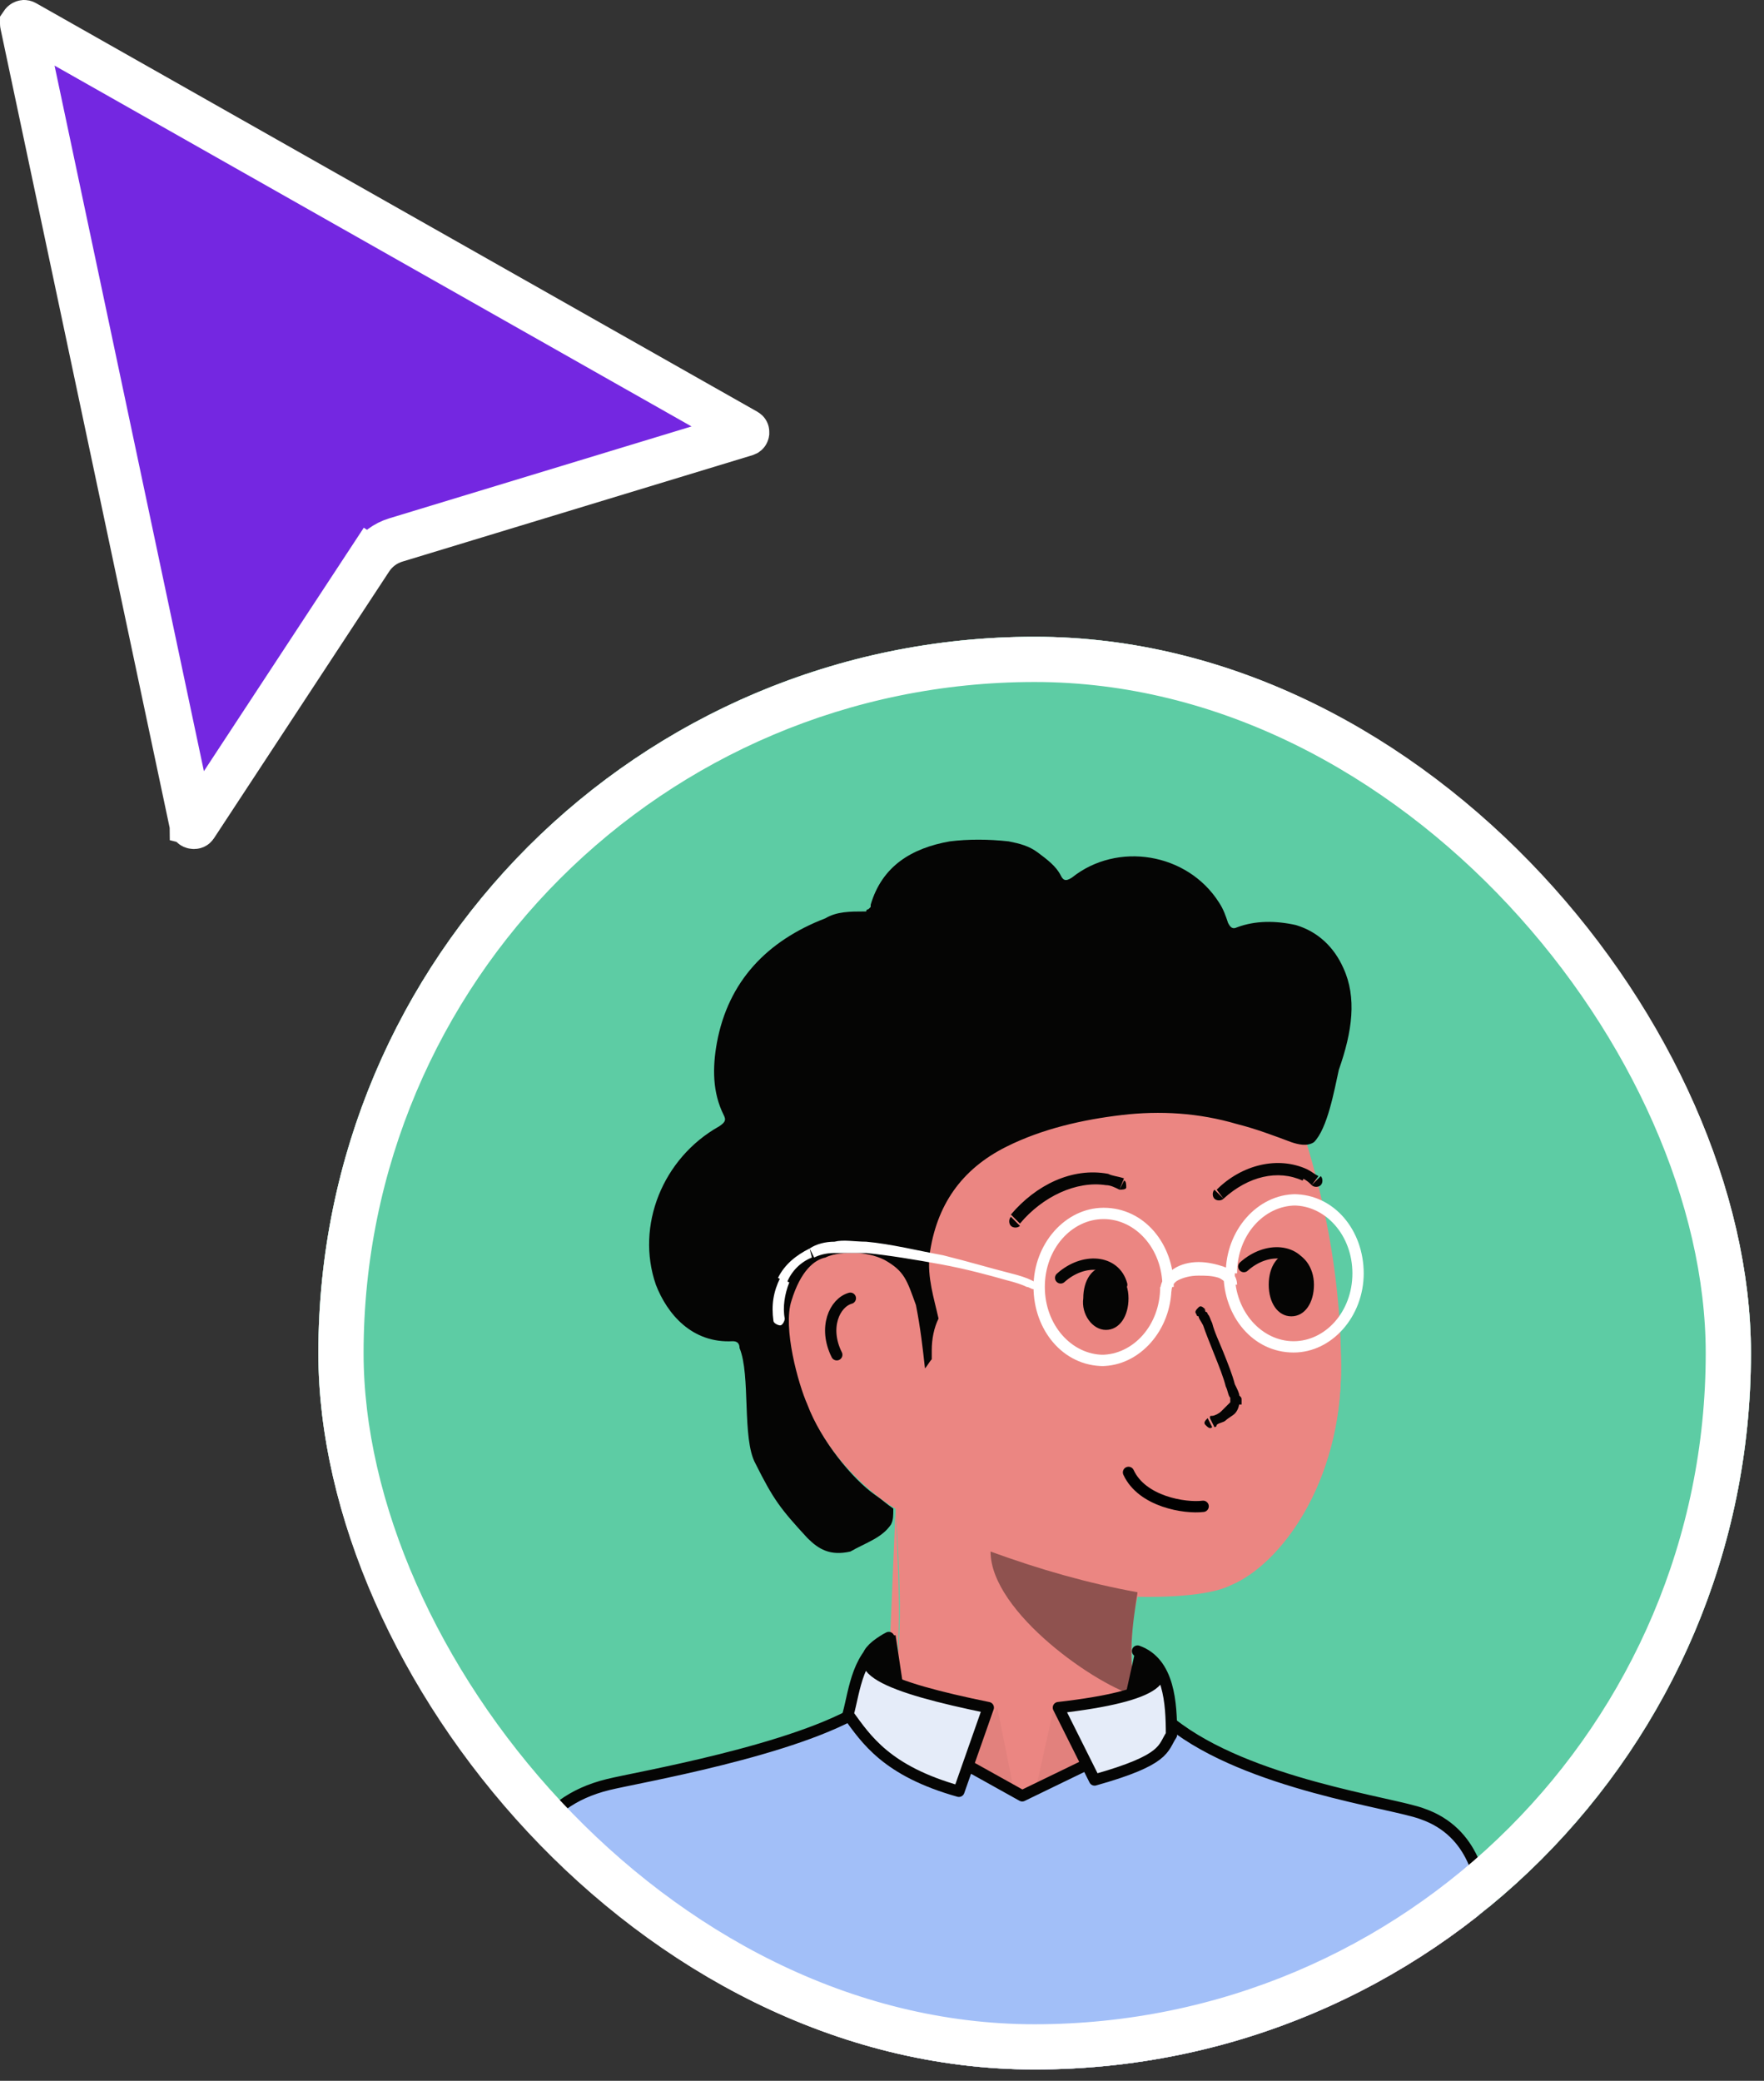
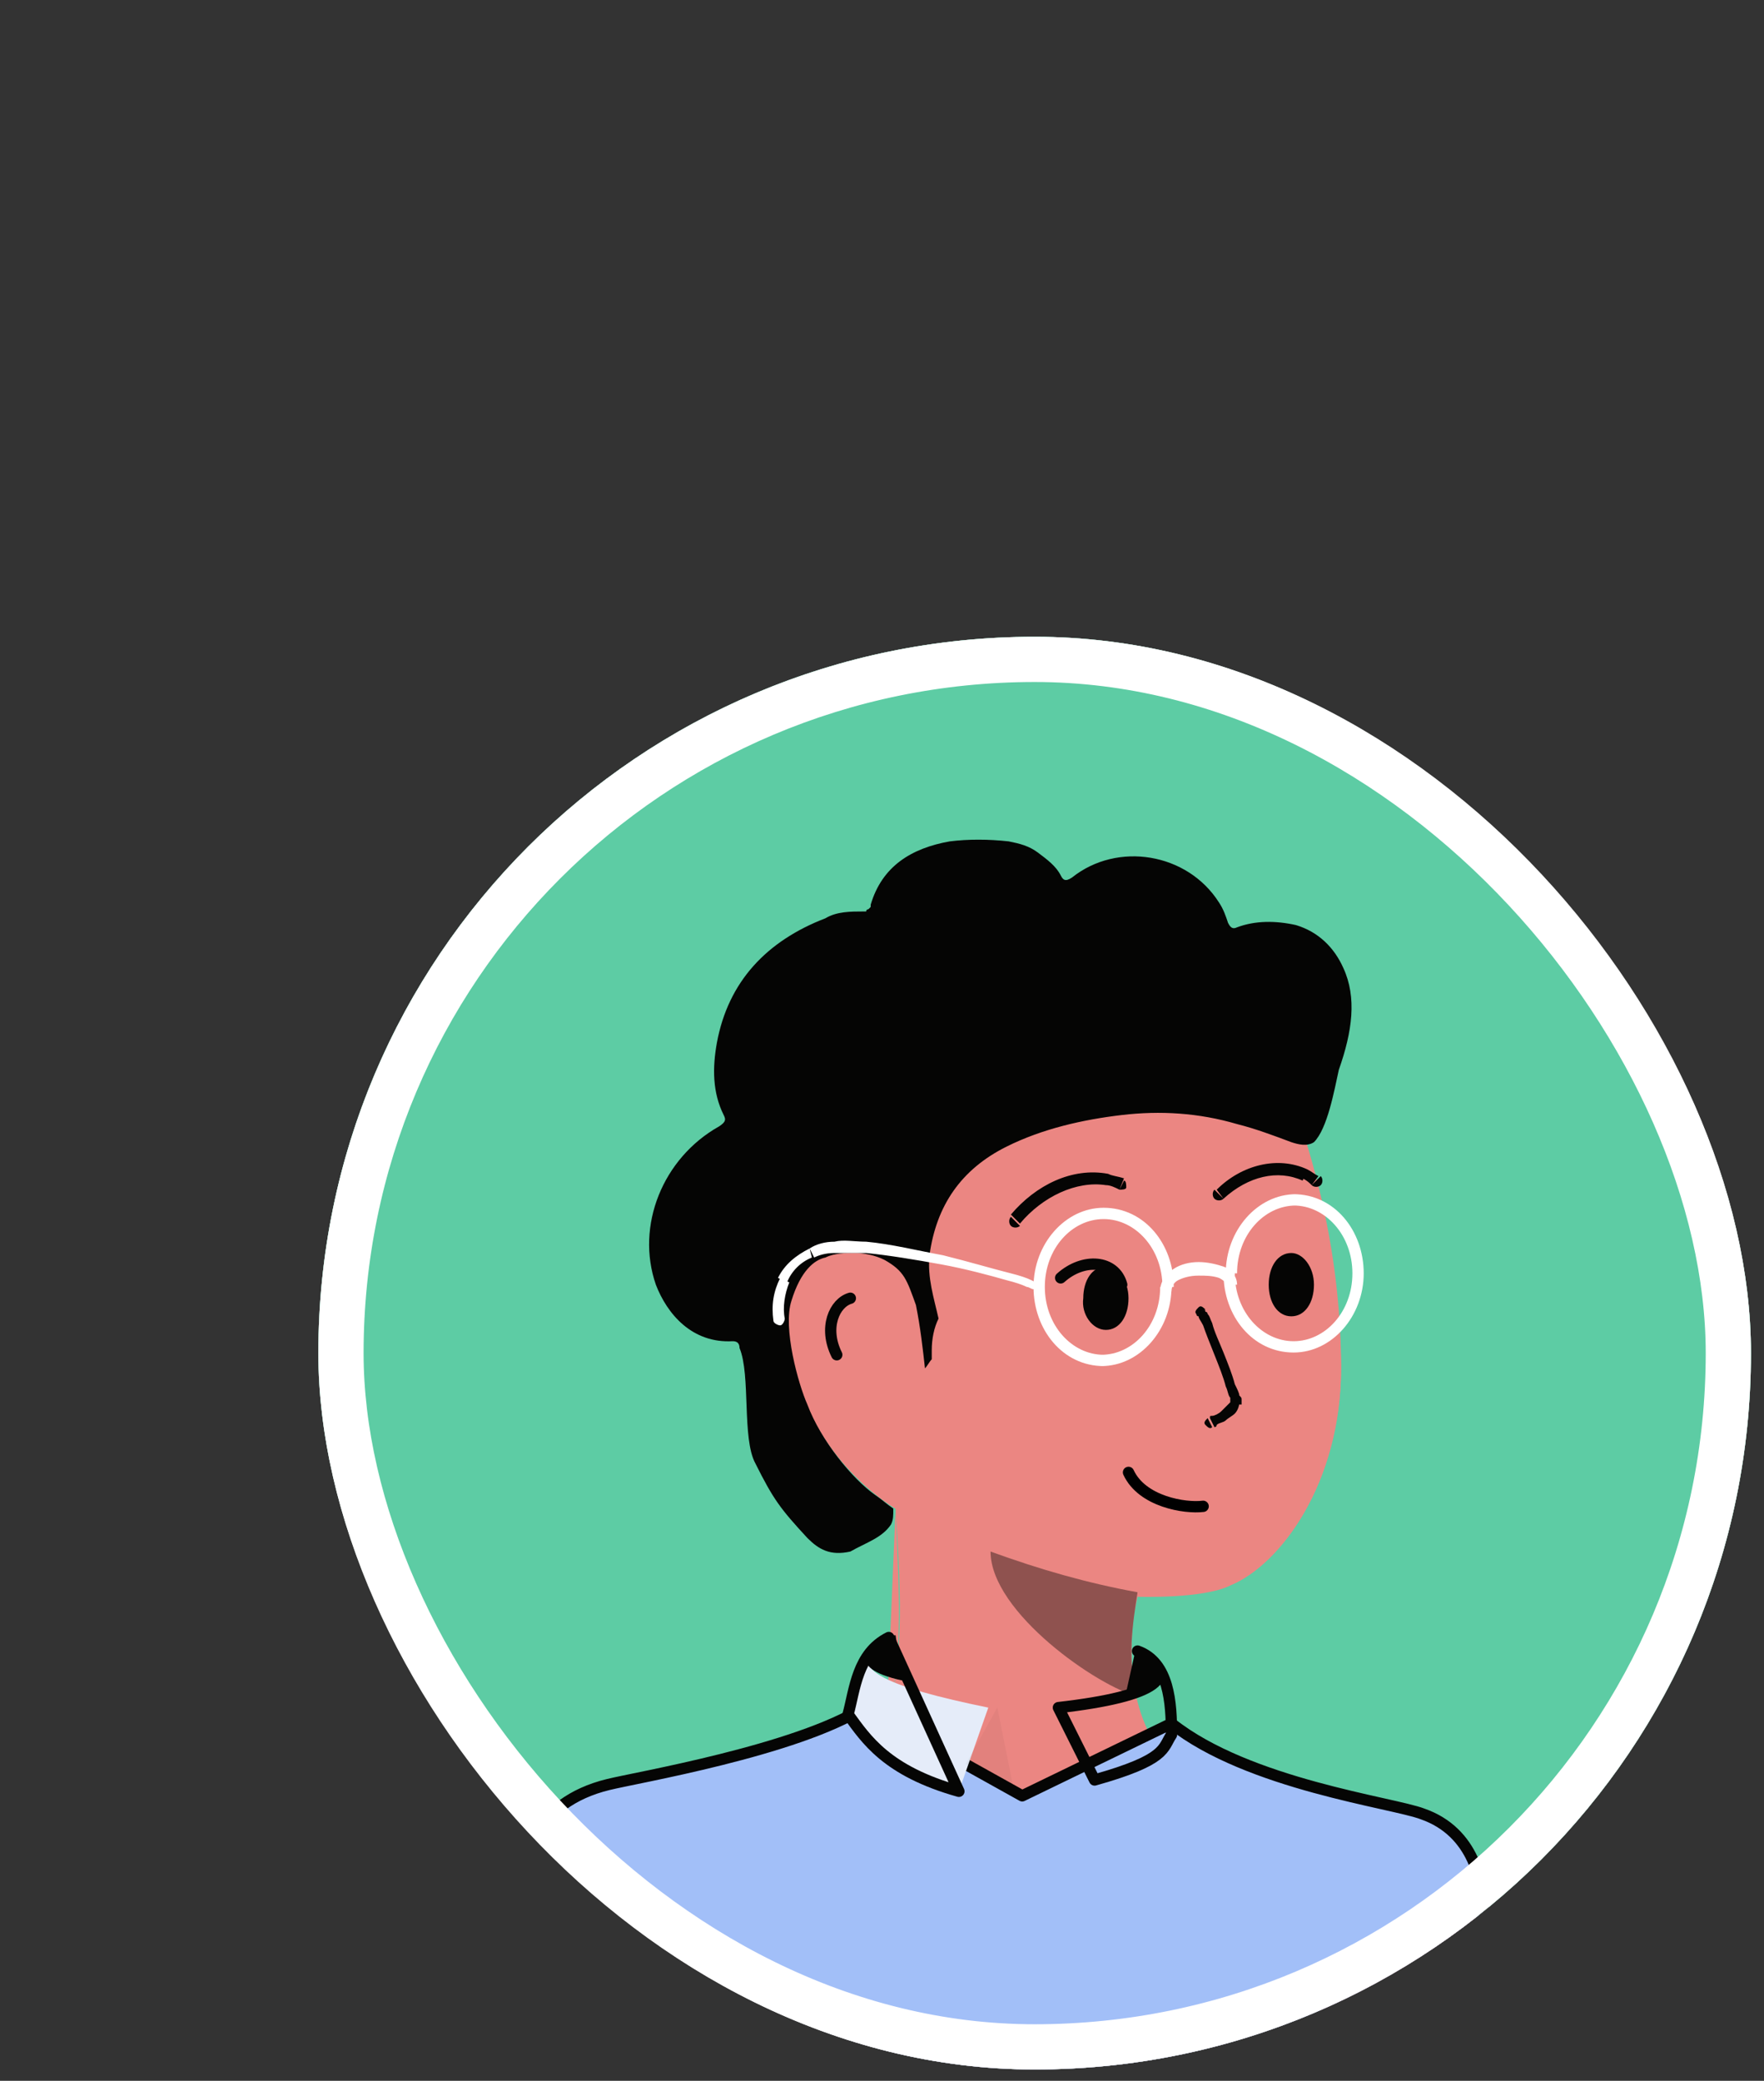
<svg xmlns="http://www.w3.org/2000/svg" width="78" height="92" viewBox="0 0 78 92" fill="none">
  <rect x="0" y="0" width="78" height="92" fill="#333333" stroke="none" />
-   <path d="M1.002 1.068C0.999 1.055 1 1.049 1 1.047C1 1.046 1.001 1.045 1.001 1.043C1.003 1.04 1.009 1.028 1.025 1.017C1.041 1.005 1.057 1.001 1.067 1C1.071 1 1.076 1 1.081 1.001C1.085 1.002 1.094 1.005 1.108 1.013L32.989 19.071C33.004 19.08 33.01 19.086 33.012 19.088C33.014 19.09 33.015 19.092 33.015 19.093C33.017 19.097 33.02 19.107 33.019 19.123C33.017 19.138 33.011 19.148 33.008 19.152C33.007 19.154 33.005 19.156 33.002 19.158C32.998 19.16 32.99 19.165 32.974 19.171L17.5 23.875C17.039 24.015 16.639 24.312 16.373 24.717L17.209 25.266L16.373 24.717L8.629 36.508C8.62 36.521 8.614 36.527 8.611 36.529C8.61 36.53 8.609 36.531 8.608 36.531C8.606 36.532 8.604 36.533 8.602 36.534C8.594 36.537 8.577 36.541 8.554 36.536C8.531 36.532 8.517 36.523 8.513 36.519C8.511 36.517 8.51 36.515 8.508 36.514C8.508 36.512 8.504 36.505 8.501 36.491L1.002 1.068Z" fill="#7427E1" stroke="white" stroke-width="2" />
  <g clip-path="url(#clip0_114_2127)">
    <rect x="14.077" y="28.154" width="63.346" height="63.346" rx="31.673" fill="white" />
    <rect x="14.077" y="28.154" width="63.346" height="63.346" fill="#5DCCA4" />
    <g clip-path="url(#clip1_114_2127)">
      <path d="M50.4 70.5C49 70.5 45 69.2 44.2 68.6L50.4 70.5Z" fill="#EB8682" />
      <path d="M50.9 76.8C53.4 80.3 61.5 81.3 62.8 81.8C65.1 82.7 65.4 85 65.5 86.2C65.6 89.8 66 95.9 64.8 99.2" fill="#EB8682" />
      <path d="M50.9 76.8C49.4 74.1 50.3 70.5 50.3 70.5C50.3 70.5 53.2 70.6 54.4 70C56.7 69 59.3 65.5 59.3 60.4C59.2 55.8 58.3 51.3 56.5 47C54.9 42.8 44.7 38.8 37.1 46.2C37.1 46.2 33 50 35.4 56.3" fill="#EB8682" />
      <path d="M23.5 99.3C22.4 95.8 22.8 86.6 23 85.3C23.2 84 23.8 81.4 27 80.6C28.4 80.2 37.3 78.8 39.2 76.3" fill="#EB8682" />
      <path d="M39.6 66.7C39.6 66.7 36.6 65 35.4 61.4C34.2 57.8 35.4 56.3 35.4 56.3C36.4 54.9 40.2 54.5 40.2 58.8" fill="#EB8682" />
      <path d="M39.6 66.7C39.8 71.2 39.9 73.3 39.2 76.2L39.6 66.7Z" fill="#EB8682" />
      <path d="M50.9 76.8C53.4 80.3 61.5 81.3 62.8 81.8C65.1 82.7 65.4 85 65.5 86.2C65.6 89.8 66 95.9 64.8 99.2H23.5C22.4 95.7 22.8 86.5 23 85.2C23.2 83.9 23.8 81.3 27 80.5C28.4 80.1 37.3 78.7 39.2 76.2C39.9 73.3 39.9 71.2 39.6 66.7C39.6 66.7 36.6 65 35.4 61.4C34.2 57.8 35.4 56.3 35.4 56.3C33 50.1 37.1 46.3 37.1 46.3C44.7 38.9 54.9 42.8 56.5 47.1C58.3 51.3 59.3 55.9 59.3 60.5C59.3 65.6 56.6 69.2 54.4 70.1C53.2 70.7 50.3 70.6 50.3 70.6C50.3 70.6 49.4 74.1 50.9 76.8Z" fill="#EB8682" />
      <path opacity="0.4" d="M50.3 70.4C50.1 71.7 49.8 73.5 50.3 75C48.6 74.6 43.8 71.3 43.8 68.6C46 69.4 48.1 70 50.3 70.4Z" fill="#050504" />
      <path d="M37.6 57.4C36.9 57.6 36.4 58.7 37 59.9" stroke="#050504" stroke-width="0.5" stroke-linecap="round" />
      <path d="M22.9 83.6C22.7 84.9 22.3 94.1 23.4 97.6H64.9C66.2 94.3 65.7 88.2 65.6 84.6C65.6 83.3 65.2 81 62.9 80.2C61.6 79.7 55.2 78.9 51.8 76.2L45.2 79.4L38.2 75.5C35.2 77.4 28.1 78.6 26.9 78.9C23.6 79.7 23 82.3 22.9 83.6Z" fill="#A2BFF8" stroke="#050504" stroke-width="0.5" stroke-linecap="round" stroke-linejoin="round" />
      <path d="M42.4 79.2C39.2 78.3 38.3 76.9 37.5 75.8C37.8 74.7 37.9 73.1 39.3 72.4C36.9 73.7 39.3 74.6 43.7 75.5L42.4 79.2Z" fill="#E5ECF9" />
-       <path d="M48.4 78.7C51.6 77.8 51.4 77.3 51.8 76.7C51.8 75.3 51.7 73.5 50.3 73C52.3 74.1 51.2 75 46.8 75.5L48.4 78.7Z" fill="#E5ECF9" />
-       <path d="M42.4 79.2C39.2 78.3 38.3 76.9 37.5 75.8C37.8 74.7 37.9 73.1 39.3 72.4C36.9 73.7 39.3 74.6 43.7 75.5L42.4 79.2Z" stroke="#050504" stroke-width="0.5" stroke-linecap="round" stroke-linejoin="round" />
+       <path d="M42.4 79.2C39.2 78.3 38.3 76.9 37.5 75.8C37.8 74.7 37.9 73.1 39.3 72.4L42.4 79.2Z" stroke="#050504" stroke-width="0.5" stroke-linecap="round" stroke-linejoin="round" />
      <path d="M48.4 78.7C51.6 77.8 51.4 77.3 51.8 76.7C51.8 75.3 51.7 73.5 50.3 73C52.3 74.1 51.2 75 46.8 75.5L48.4 78.7Z" stroke="#050504" stroke-width="0.5" stroke-linecap="round" stroke-linejoin="round" />
      <path d="M39.9 74.3L39.6 72.3C39.1 72.3 38.3 72.9 38.3 73.4C38.3 73.9 39.4 74.2 39.9 74.3Z" fill="#050504" />
      <path d="M49.8 74.8L50.2 73C50.7 73 51.4 73.3 51.4 73.8C51.3 74.4 50.2 74.8 49.8 74.8Z" fill="#050504" />
      <g opacity="0.2">
-         <path opacity="0.2" d="M46.6 75.5L48.2 78.1L46.7 78.7L45.8 79.1L46.6 75.5Z" fill="#050504" />
        <path opacity="0.2" d="M44.1 75.5L44.8 79L43.4 78.3L42.7 78L44.1 75.5Z" fill="#050504" />
      </g>
      <path d="M59.4 42.8C59 41.9 58.3 41.2 57.3 40.9C56.4 40.7 55.5 40.7 54.7 41C54.5 41.1 54.4 41 54.3 40.8C54.2 40.5 54.1 40.2 53.9 39.9C52.5 37.7 49.4 37.2 47.4 38.8C47.1 39 47 38.9 46.9 38.7C46.7 38.3 46.3 38 45.9 37.7C45.5 37.4 45.1 37.3 44.6 37.2C43.7 37.1 42.8 37.1 42 37.2C40.3 37.5 39 38.3 38.5 40V40.1L38.4 40.2C38.4 40.2 38.3 40.2 38.3 40.3H38.2C37.6 40.3 37 40.3 36.5 40.6C33.9 41.6 32.2 43.4 31.7 46.1C31.5 47.2 31.5 48.3 32 49.3C32.1 49.5 32.1 49.6 31.8 49.8C29.3 51.2 28.1 54.2 29 56.8C29.5 58.1 30.6 59.4 32.4 59.3C32.6 59.3 32.7 59.4 32.7 59.6C33.2 60.8 32.8 63.6 33.4 64.7C34.2 66.3 34.5 66.7 35.7 68C36.2 68.5 36.7 68.8 37.6 68.6C38.3 68.2 39 68 39.4 67.4C39.5 67.2 39.5 67 39.5 66.7C39.2 66.5 39 66.3 38.7 66.1C37.7 65.4 36.3 63.7 35.7 62.1C35.3 61.2 34.6 58.7 35 57.5C35.4 56.2 36 55.7 36.5 55.6C36.9 55.4 37.4 55.4 37.8 55.4C38.2 55.4 38.7 55.5 39.1 55.7C40 56.2 40.1 56.6 40.5 57.7C40.7 58.7 40.8 59.6 40.9 60.5C41 60.4 41.1 60.2 41.2 60.1C41.2 60 41.2 59.8 41.2 59.7C41.2 59.2 41.3 58.7 41.5 58.3C41.3 57.4 41 56.5 41.1 55.5C41.4 53.3 42.5 51.7 44.5 50.7C46.1 49.9 47.9 49.5 49.6 49.3C51.3 49.1 53 49.2 54.7 49.7C55.5 49.9 56.3 50.2 57.1 50.5C57.4 50.6 57.8 50.7 58.1 50.5C58.7 49.9 59 48.2 59.2 47.3C59.8 45.6 60 44.1 59.4 42.8Z" fill="#050504" />
      <path d="M51.3 57.1C51.3 57.2 51.4 57.3 51.5 57.3C51.6 57.3 51.7 57.2 51.7 57.1H51.3ZM54.2 56.7C54.2 56.8 54.3 56.9 54.4 56.9C54.5 56.9 54.6 56.8 54.6 56.7H54.2ZM45.9 57.1C46 57.1 46.2 57.1 46.2 56.9C46.2 56.8 46.2 56.6 46 56.6L45.9 57.1ZM36 55.4L36.1 55.6L36 55.4ZM34.2 58.4C34.2 58.5 34.4 58.6 34.5 58.6C34.6 58.6 34.7 58.4 34.7 58.3L34.2 58.4ZM51.3 56.9C51.3 58.6 50.1 59.9 48.7 59.9V60.4C50.4 60.4 51.8 58.8 51.8 56.9H51.3ZM48.8 59.9C47.4 59.9 46.2 58.6 46.2 56.9H45.7C45.7 58.8 47 60.4 48.8 60.4V59.9ZM46.2 56.9C46.2 55.2 47.4 53.9 48.8 53.9V53.4C47.1 53.4 45.7 55 45.7 56.9H46.2ZM48.8 53.9C50.2 53.9 51.4 55.2 51.4 56.9H51.9C51.9 55 50.6 53.4 48.8 53.4V53.9ZM59.8 56.3C59.8 58 58.6 59.3 57.2 59.3V59.8C58.9 59.8 60.3 58.2 60.3 56.3H59.8ZM57.2 59.3C55.8 59.3 54.6 58 54.6 56.3H54.1C54.1 58.2 55.4 59.8 57.2 59.8V59.3ZM54.7 56.3C54.7 54.6 55.9 53.3 57.3 53.3V52.8C55.6 52.8 54.2 54.4 54.2 56.3H54.7ZM57.2 53.3C58.6 53.3 59.8 54.6 59.8 56.3H60.3C60.3 54.4 59 52.8 57.2 52.8V53.3ZM51.8 57.1C51.8 56.9 51.9 56.7 52.1 56.6C52.3 56.5 52.6 56.4 53 56.4C53.3 56.4 53.6 56.4 53.9 56.5C54.1 56.6 54.2 56.7 54.2 56.8H54.7C54.7 56.4 54.4 56.1 54.1 56C53.8 55.9 53.4 55.8 53 55.8C52.6 55.8 52.2 55.9 51.9 56.1C51.6 56.3 51.3 56.6 51.3 57.1H51.8ZM45.9 56.9C46 56.7 46 56.7 46 56.7C46 56.7 46 56.7 45.9 56.7C45.8 56.7 45.8 56.7 45.6 56.6C45.4 56.5 45.1 56.4 44.7 56.3C43.9 56.1 42.9 55.8 41.7 55.5C40.6 55.3 39.4 55 38.3 54.9C37.8 54.9 37.3 54.8 36.9 54.9C36.5 54.9 36.1 55 35.8 55.2L36 55.6C36.2 55.5 36.5 55.4 36.9 55.4C37.3 55.4 37.8 55.4 38.3 55.4C39.3 55.5 40.5 55.7 41.6 55.9C42.7 56.1 43.8 56.4 44.5 56.6C44.9 56.7 45.2 56.8 45.4 56.9C45.5 56.9 45.6 57 45.7 57H45.8C45.9 57.1 45.9 57.1 45.9 56.9ZM35.8 55.2C35.2 55.5 34.7 55.9 34.4 56.5L34.8 56.7C35 56.2 35.4 55.8 35.9 55.6L35.8 55.2ZM34.5 56.5C34.2 57.1 34.1 57.7 34.2 58.4L34.7 58.3C34.6 57.8 34.7 57.2 34.9 56.7L34.5 56.5Z" fill="white" />
      <path d="M53.3 57.9C53.2 57.8 53.1 57.7 53 57.8C52.9 57.9 52.8 58 52.9 58.1L53.3 57.9ZM53.4 62.7C53.3 62.8 53.2 62.9 53.3 63C53.4 63.1 53.5 63.2 53.6 63.1L53.4 62.7ZM44.7 53.8C44.6 53.9 44.6 54.1 44.7 54.2C44.8 54.3 45 54.3 45.1 54.2L44.7 53.8ZM49 52.2V52V52.2ZM49.5 52.6C49.6 52.6 49.8 52.6 49.8 52.5C49.8 52.4 49.8 52.2 49.7 52.2L49.5 52.6ZM53.7 52.6C53.6 52.7 53.6 52.9 53.7 53C53.8 53.1 54 53.1 54.1 53L53.7 52.6ZM57.7 51.9L57.8 51.7L57.7 51.9ZM58 52.4C58.1 52.5 58.3 52.5 58.4 52.4C58.5 52.3 58.5 52.1 58.4 52L58 52.4ZM53.1 58C52.9 58.1 52.9 58.1 52.9 58.1C52.9 58.1 52.9 58.2 53 58.2C53 58.3 53.1 58.4 53.2 58.6C53.3 58.9 53.5 59.4 53.7 59.9C53.9 60.4 54.1 60.9 54.2 61.3C54.3 61.5 54.3 61.7 54.4 61.8C54.4 61.9 54.4 61.9 54.4 62V62.1H54.9C54.9 62 54.9 62 54.9 61.9C54.9 61.8 54.9 61.8 54.8 61.7C54.8 61.6 54.7 61.4 54.6 61.2C54.5 60.8 54.3 60.3 54.1 59.8C53.9 59.3 53.7 58.9 53.6 58.5C53.5 58.3 53.5 58.2 53.4 58.1C53.4 58.1 53.4 58 53.3 58C53.3 57.9 53.3 57.9 53.1 58ZM54.4 62C54.4 62 54.4 62 54.3 62.1C54.2 62.2 54.1 62.3 54 62.4C53.9 62.5 53.7 62.6 53.6 62.6C53.5 62.6 53.5 62.6 53.5 62.7C53.5 62.7 53.5 62.7 53.6 62.9C53.7 63.1 53.7 63.1 53.7 63.1C53.7 63.1 53.8 63.1 53.8 63C53.9 62.9 54.1 62.9 54.2 62.8C54.3 62.7 54.5 62.6 54.6 62.5C54.7 62.4 54.8 62.2 54.8 62H54.4ZM45.1 54.1C46.1 52.9 47.6 52.2 48.9 52.4L49 51.9C47.4 51.6 45.8 52.4 44.7 53.7L45.1 54.1ZM48.9 52.4C49.1 52.4 49.3 52.5 49.5 52.6L49.7 52.1C49.4 52 49.2 52 49 51.9L48.9 52.4ZM54.1 53C55.2 52 56.5 51.7 57.6 52.2L57.8 51.7C56.5 51.1 54.9 51.5 53.8 52.6L54.1 53ZM57.6 52.1C57.8 52.2 57.9 52.3 58 52.4L58.3 52C58.1 51.9 58 51.8 57.8 51.7L57.6 52.1Z" fill="#050504" />
      <path d="M49.9 65.1C50.5 66.4 52.4 66.7 53.2 66.6" stroke="black" stroke-width="0.5" stroke-miterlimit="10" stroke-linecap="round" />
      <path d="M48.9 58.8C49.5 58.8 49.9 58.2 49.9 57.4C49.9 56.6 49.4 56 48.9 56C48.3 56 47.9 56.6 47.9 57.4C47.8 58.1 48.3 58.8 48.9 58.8Z" fill="#050504" />
      <path d="M49.6 56.8C49.3 55.7 47.9 55.6 46.9 56.5" stroke="#050504" stroke-width="0.5" stroke-linecap="round" />
      <path d="M57.1 58.2C57.7 58.2 58.1 57.6 58.1 56.8C58.1 56 57.6 55.4 57.1 55.4C56.5 55.4 56.1 56 56.1 56.8C56.1 57.6 56.5 58.2 57.1 58.2Z" fill="#050504" />
-       <path d="M57.7 56.3C57.4 55.2 56 55.1 55 56" stroke="#050504" stroke-width="0.5" stroke-linecap="round" />
    </g>
  </g>
  <rect x="15.077" y="29.154" width="61.346" height="61.346" rx="30.673" stroke="white" stroke-width="2" />
  <defs>
    <clipPath id="clip0_114_2127">
      <rect x="14.077" y="28.154" width="63.346" height="63.346" rx="31.673" fill="white" />
    </clipPath>
    <clipPath id="clip1_114_2127">
      <rect width="44" height="55" fill="white" transform="translate(22 37)" />
    </clipPath>
  </defs>
</svg>